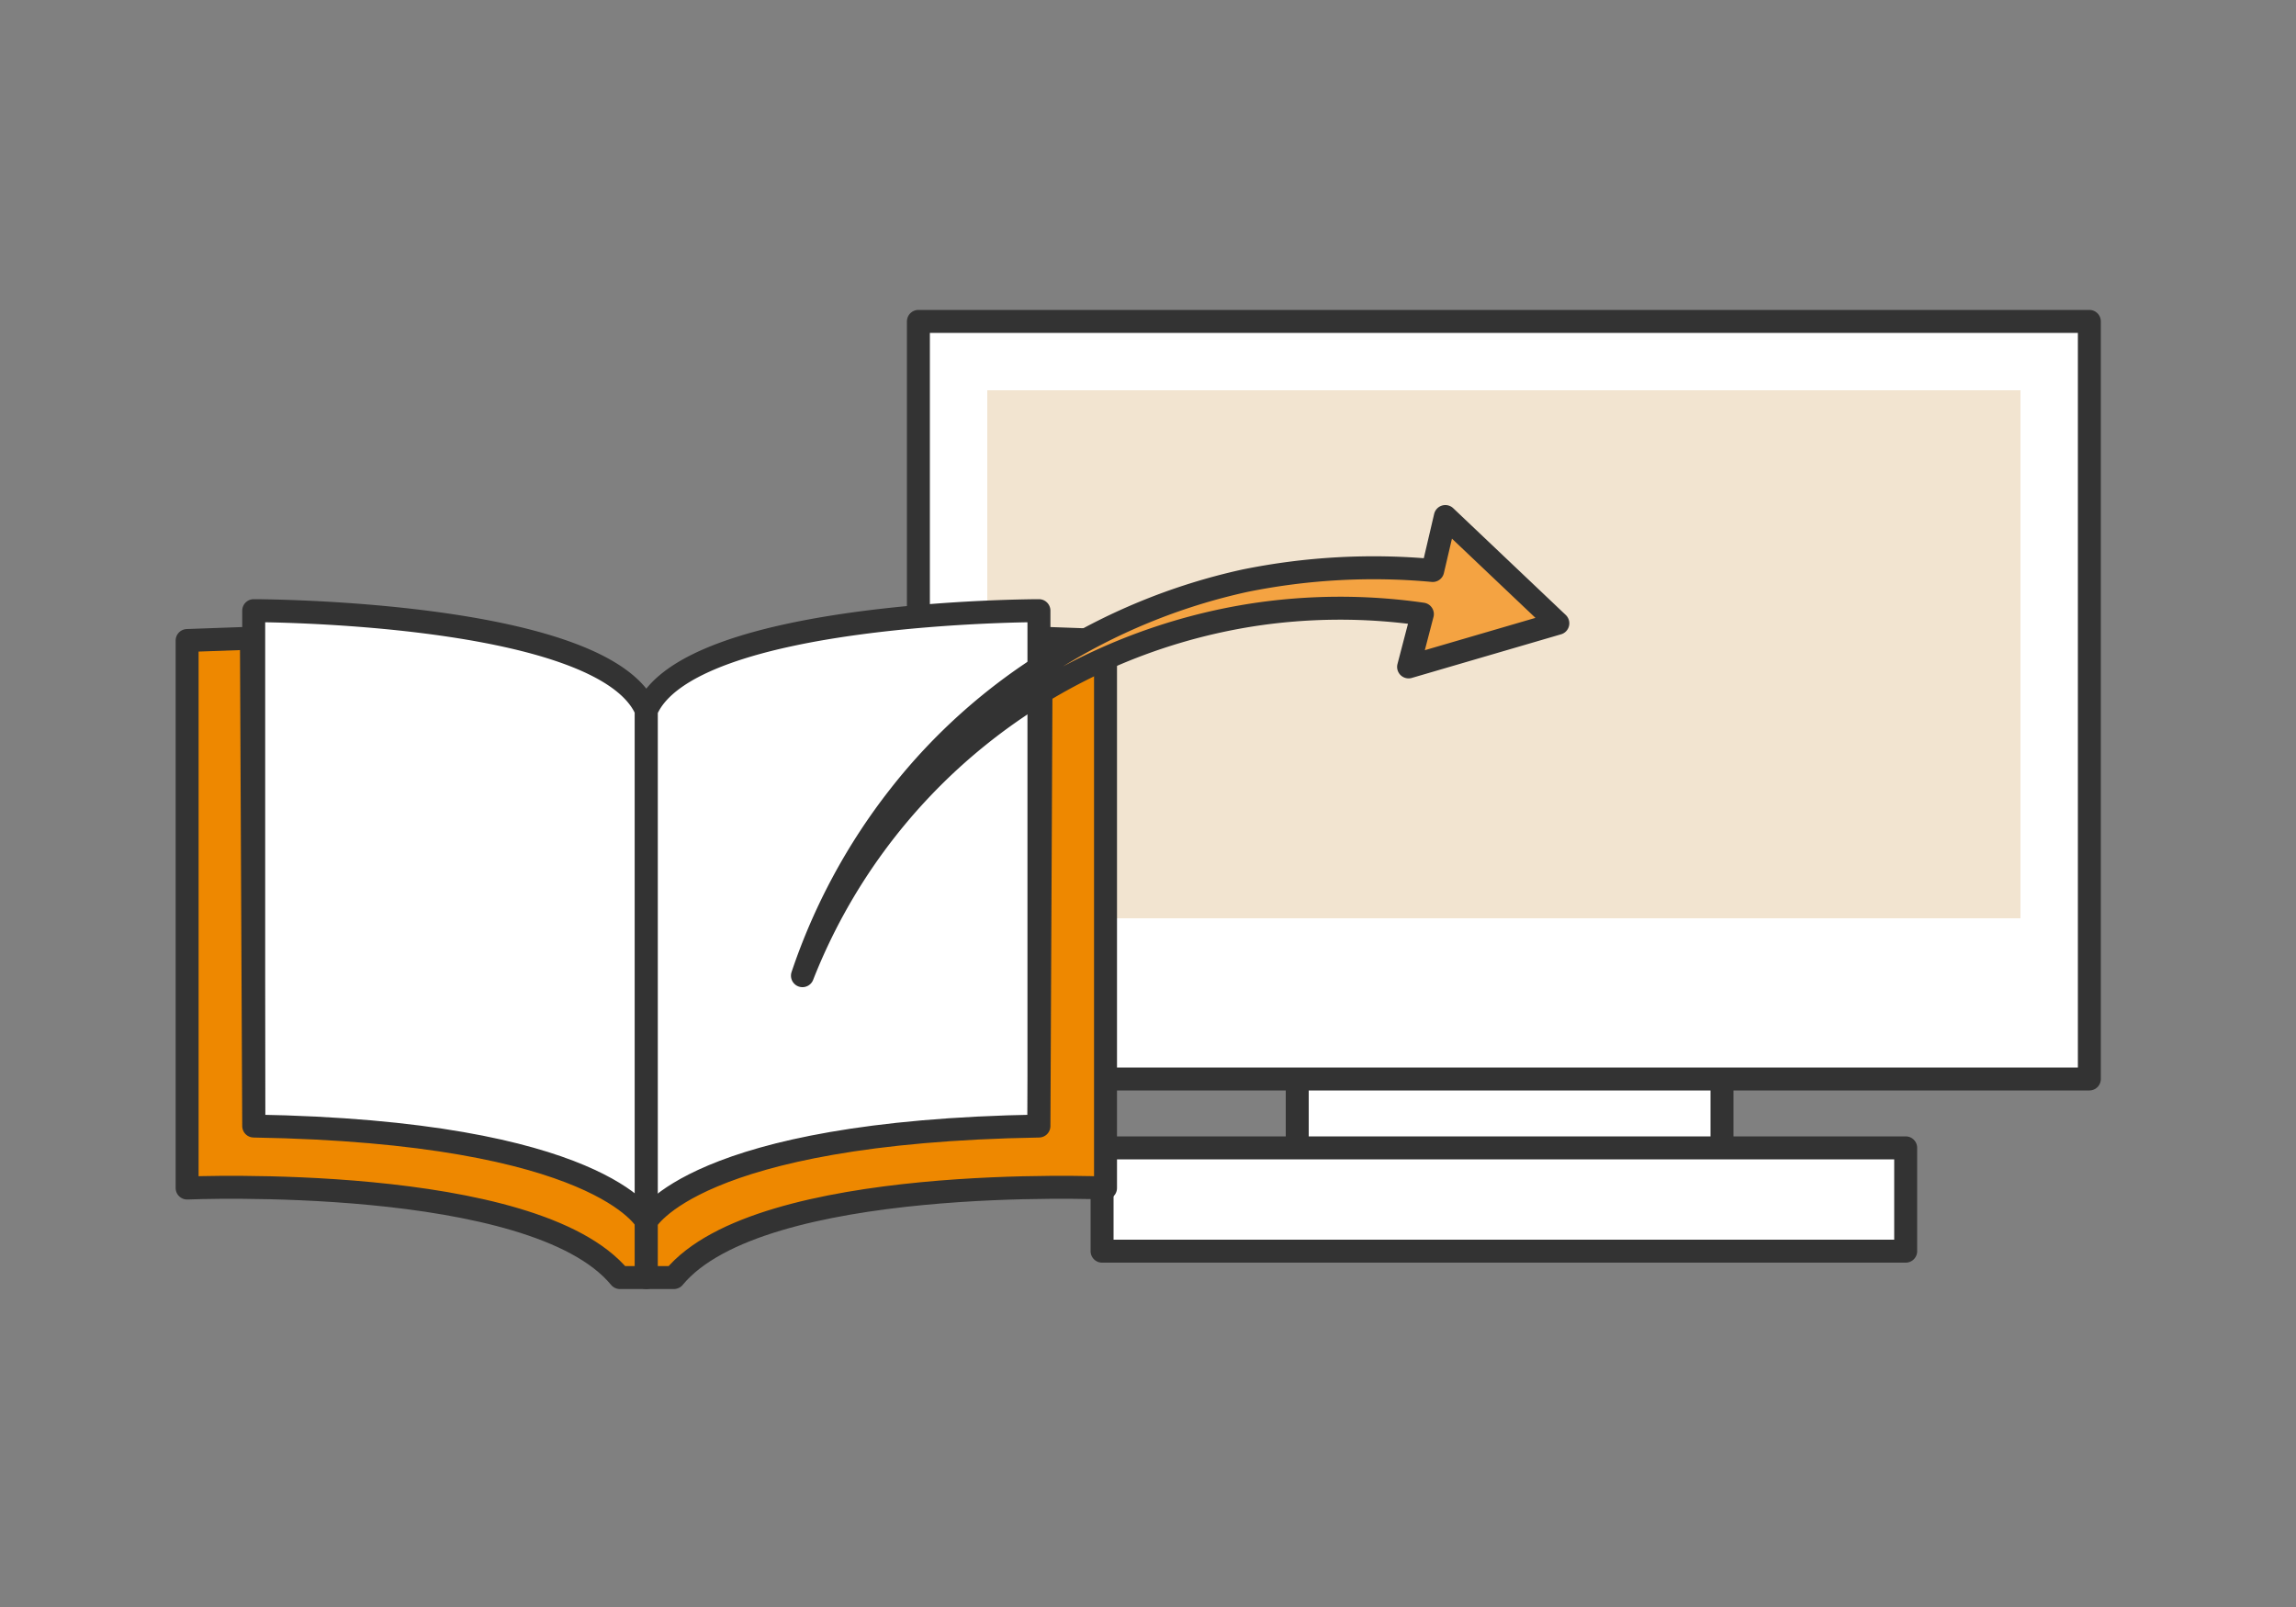
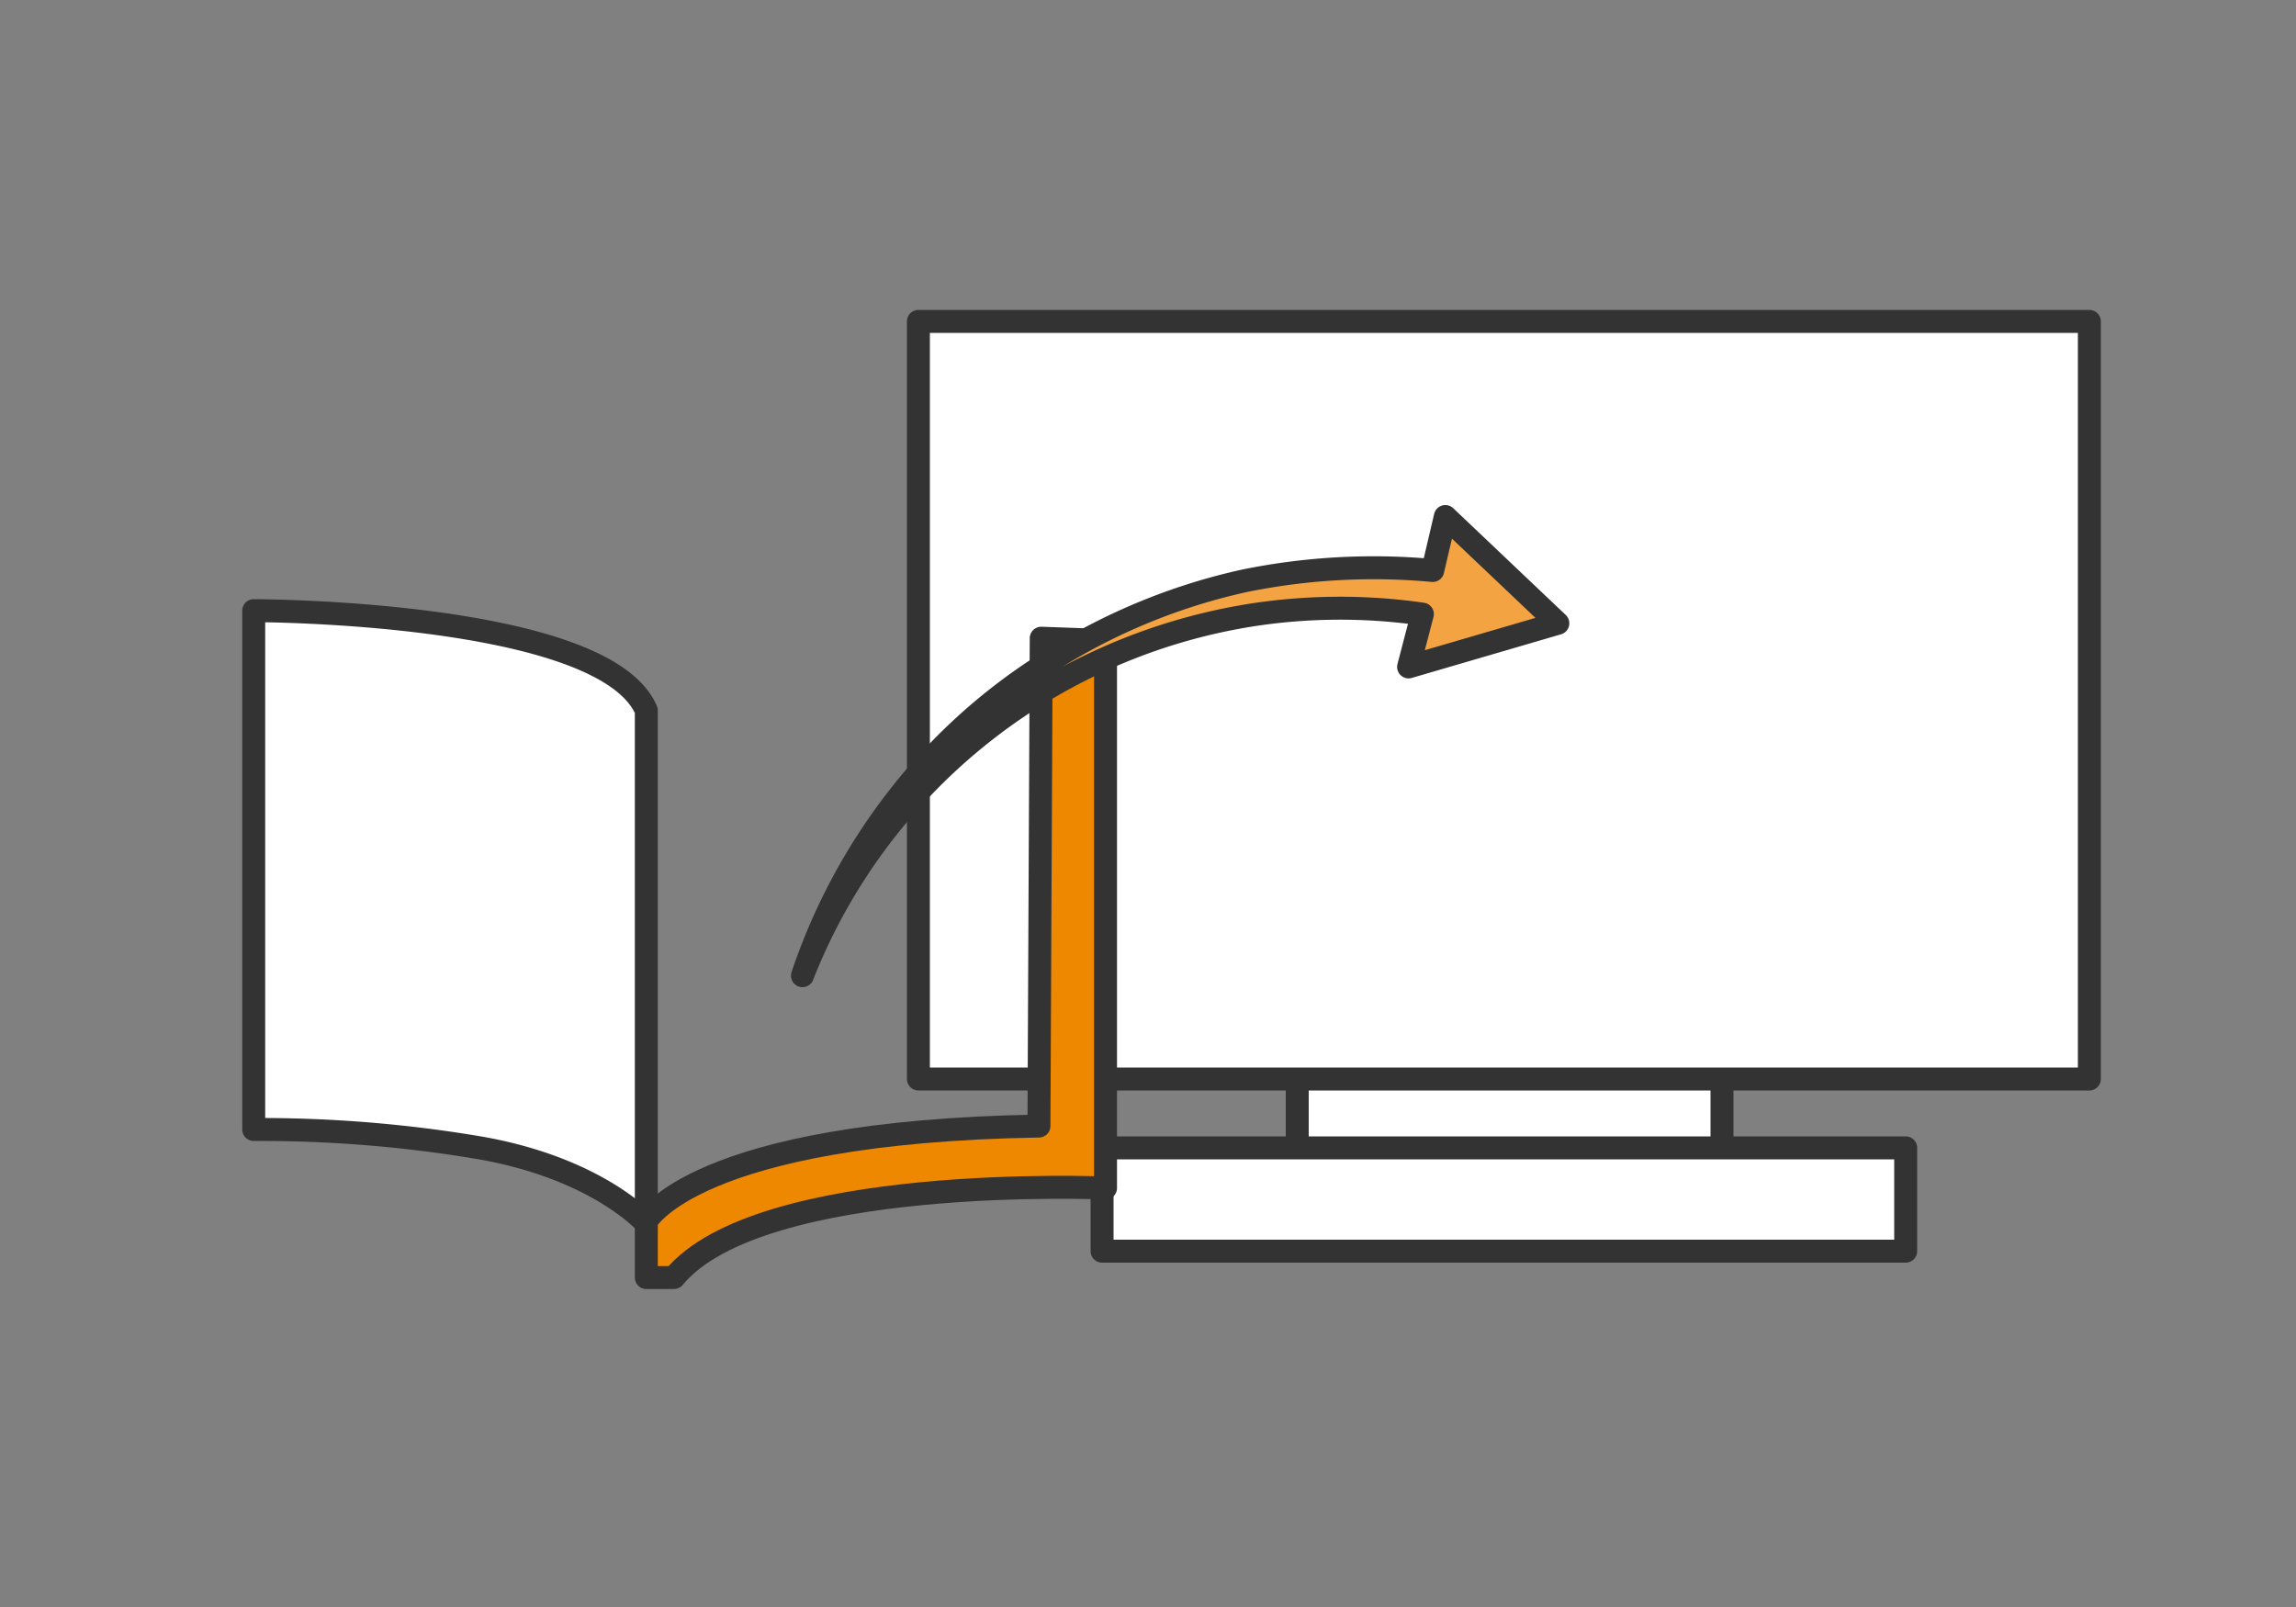
<svg xmlns="http://www.w3.org/2000/svg" id="レイヤー_1" data-name="レイヤー 1" viewBox="0 0 200 140">
  <rect x="0" y="0" width="200" height="140" fill="#808080" stroke="none" />
  <defs>
    <style>.cls-1{fill:#fff}.cls-1,.cls-3,.cls-4{stroke:#333;stroke-linecap:round;stroke-linejoin:round;stroke-width:2px}.cls-2{fill:#f2e4d0}.cls-3{fill:#e80}.cls-4{fill:#f4a342}</style>
  </defs>
  <title>icon</title>
  <path class="cls-1" d="M113 90h37v14h-37z" />
  <path class="cls-1" d="M80 28h102v66H80z" />
-   <path class="cls-2" d="M86 34h90v46H86z" />
  <path class="cls-1" d="M96 100h70v9H96zM56.3 61.9v44.7s-4.2-4.8-14.5-6.6a114.7 114.7 0 0 0-19.7-1.6V53.2s30.5 0 34.2 8.7z" />
-   <path class="cls-3" d="M21.9 55.6l-5.6.2v47.7s30.2-1.3 37.7 7.8h2.3v-4.9s-4-7.8-34.2-8.3z" />
-   <path class="cls-1" d="M56.3 61.9v44.7s4.2-4.8 14.5-6.6a115.2 115.2 0 0 1 19.7-1.6V53.2s-30.5 0-34.2 8.7z" />
  <path class="cls-3" d="M90.7 55.6l5.6.2v47.7s-30.1-1.3-37.6 7.8h-2.4v-4.9s4.1-7.8 34.2-8.3z" />
  <path class="cls-4" d="M135.7 54.3l-9.8-9.3-1.1 4.7a56.2 56.2 0 0 0-16.4.9 52.8 52.8 0 0 0-16.8 6.9 50.3 50.3 0 0 0-13.3 11.9A52.4 52.4 0 0 0 69.9 85a50.5 50.5 0 0 1 39-31.4 50.3 50.3 0 0 1 15-.1l-1.2 4.6z" />
</svg>